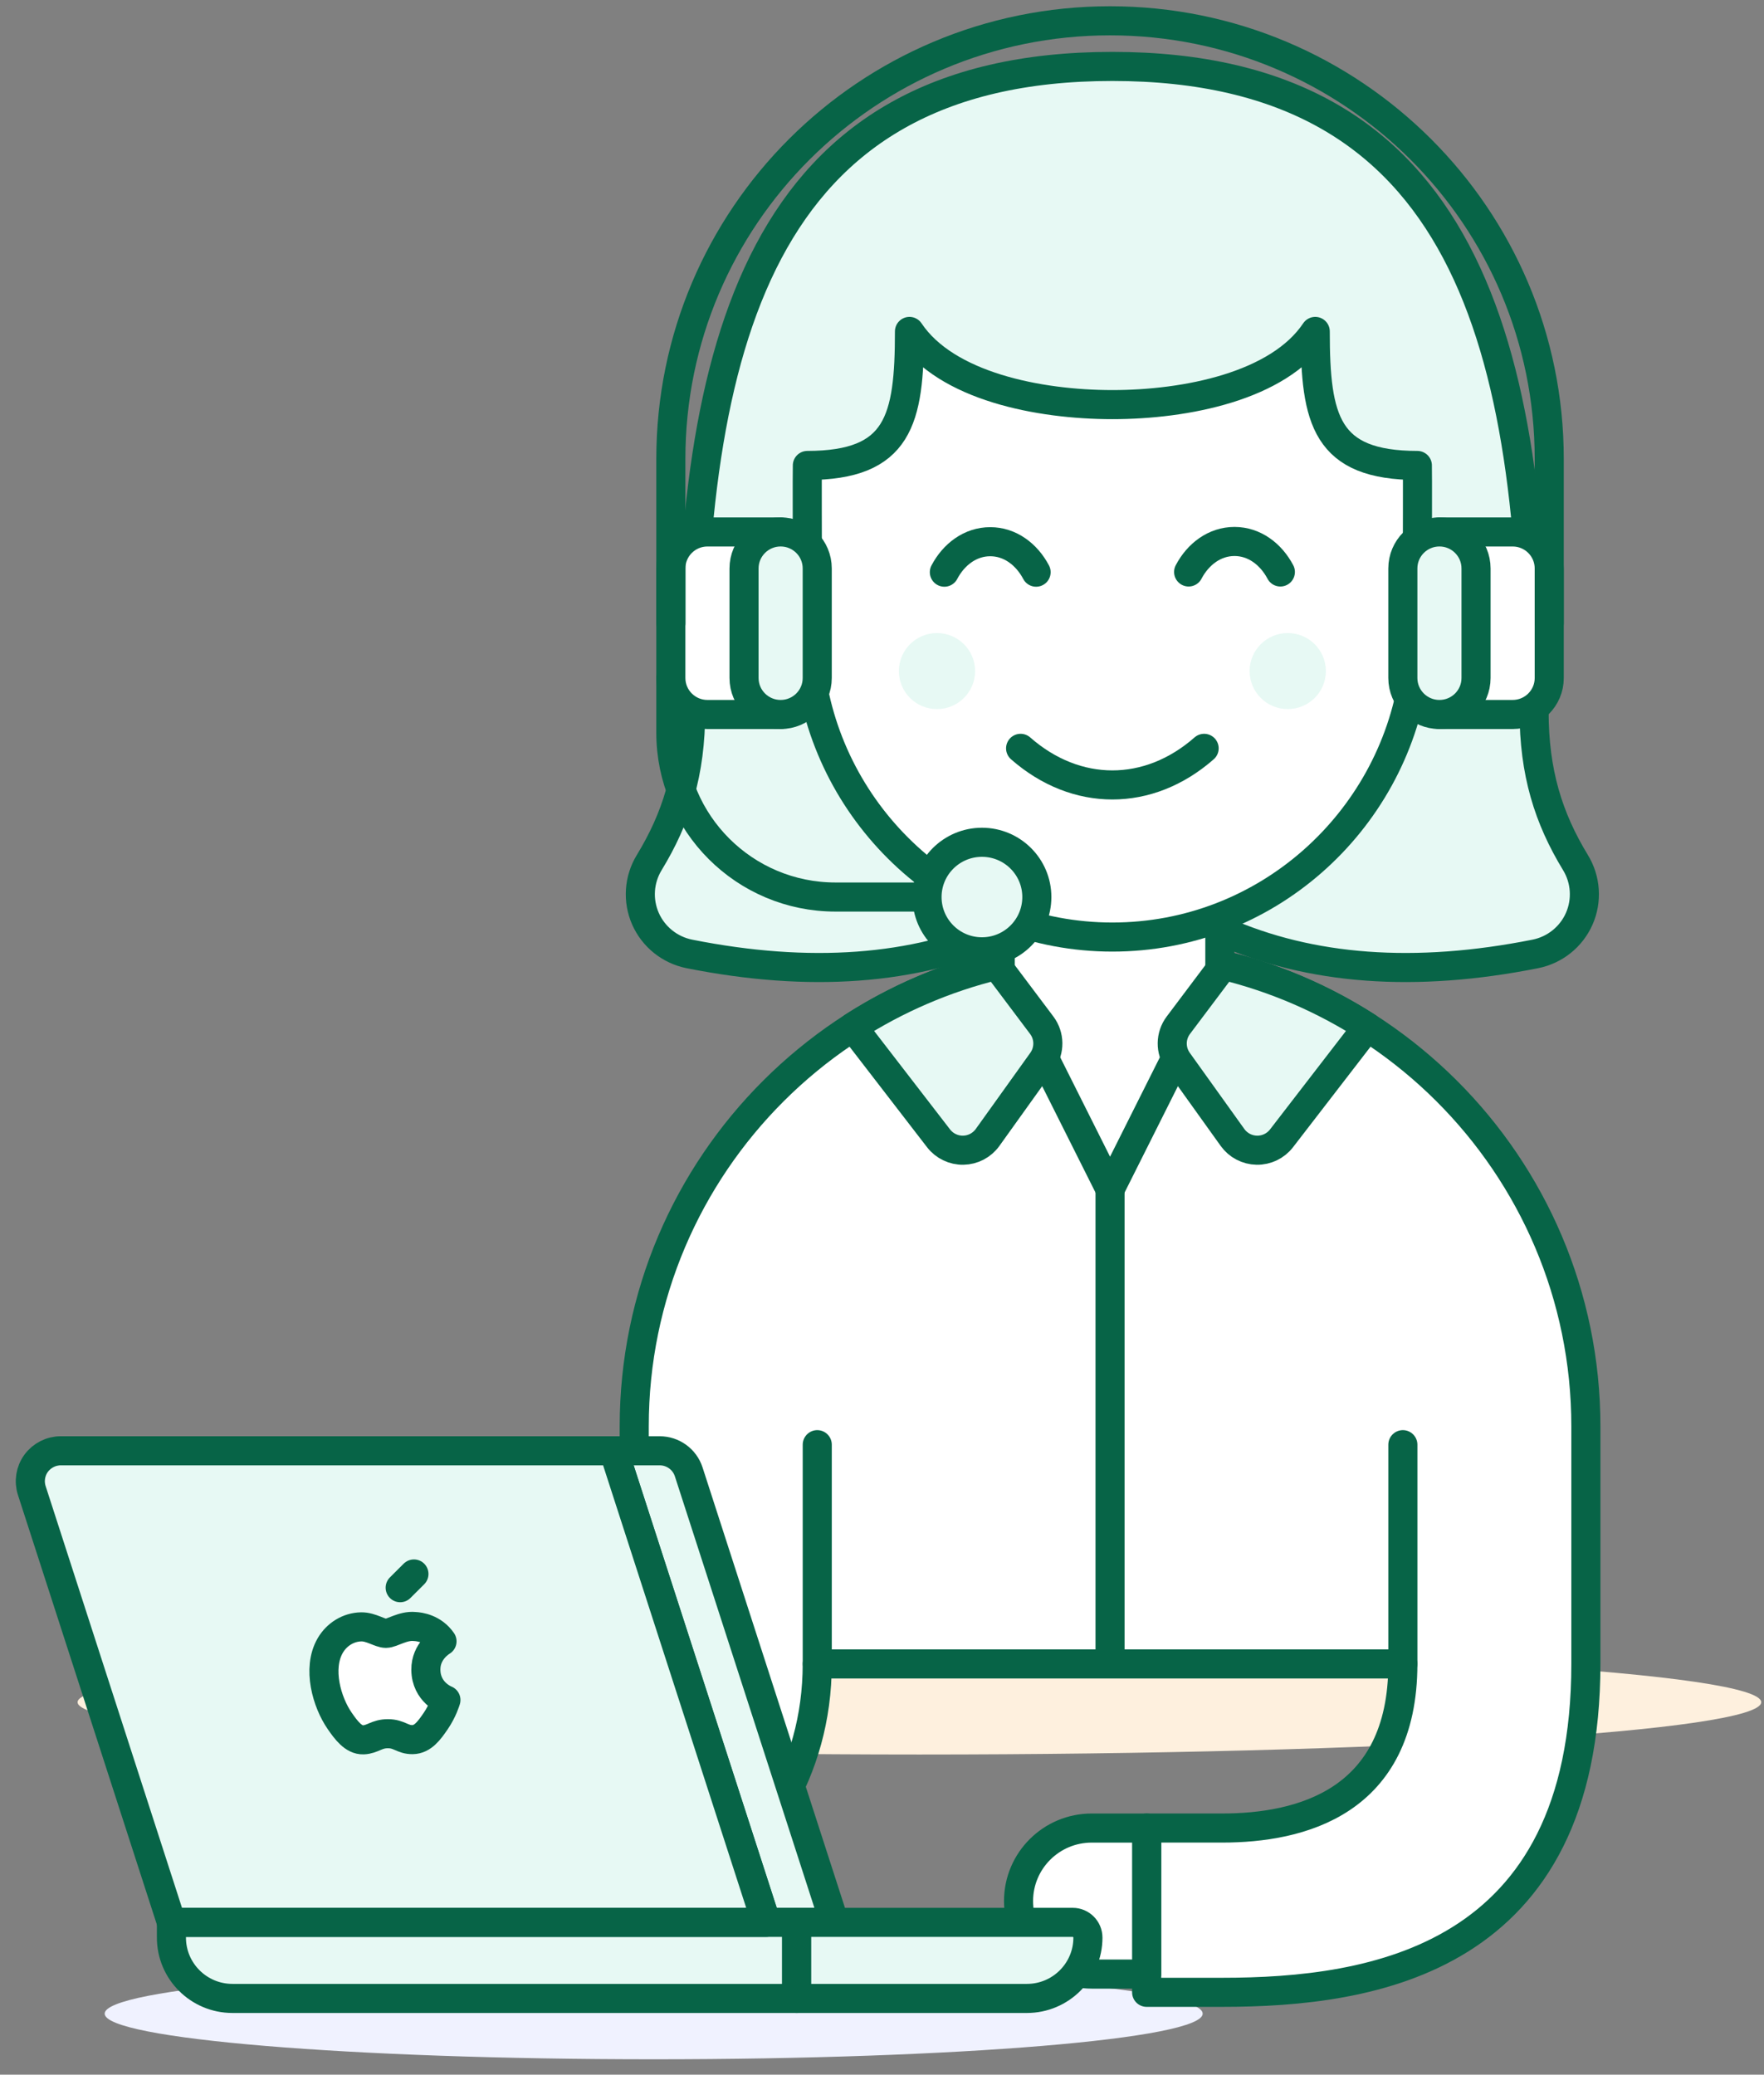
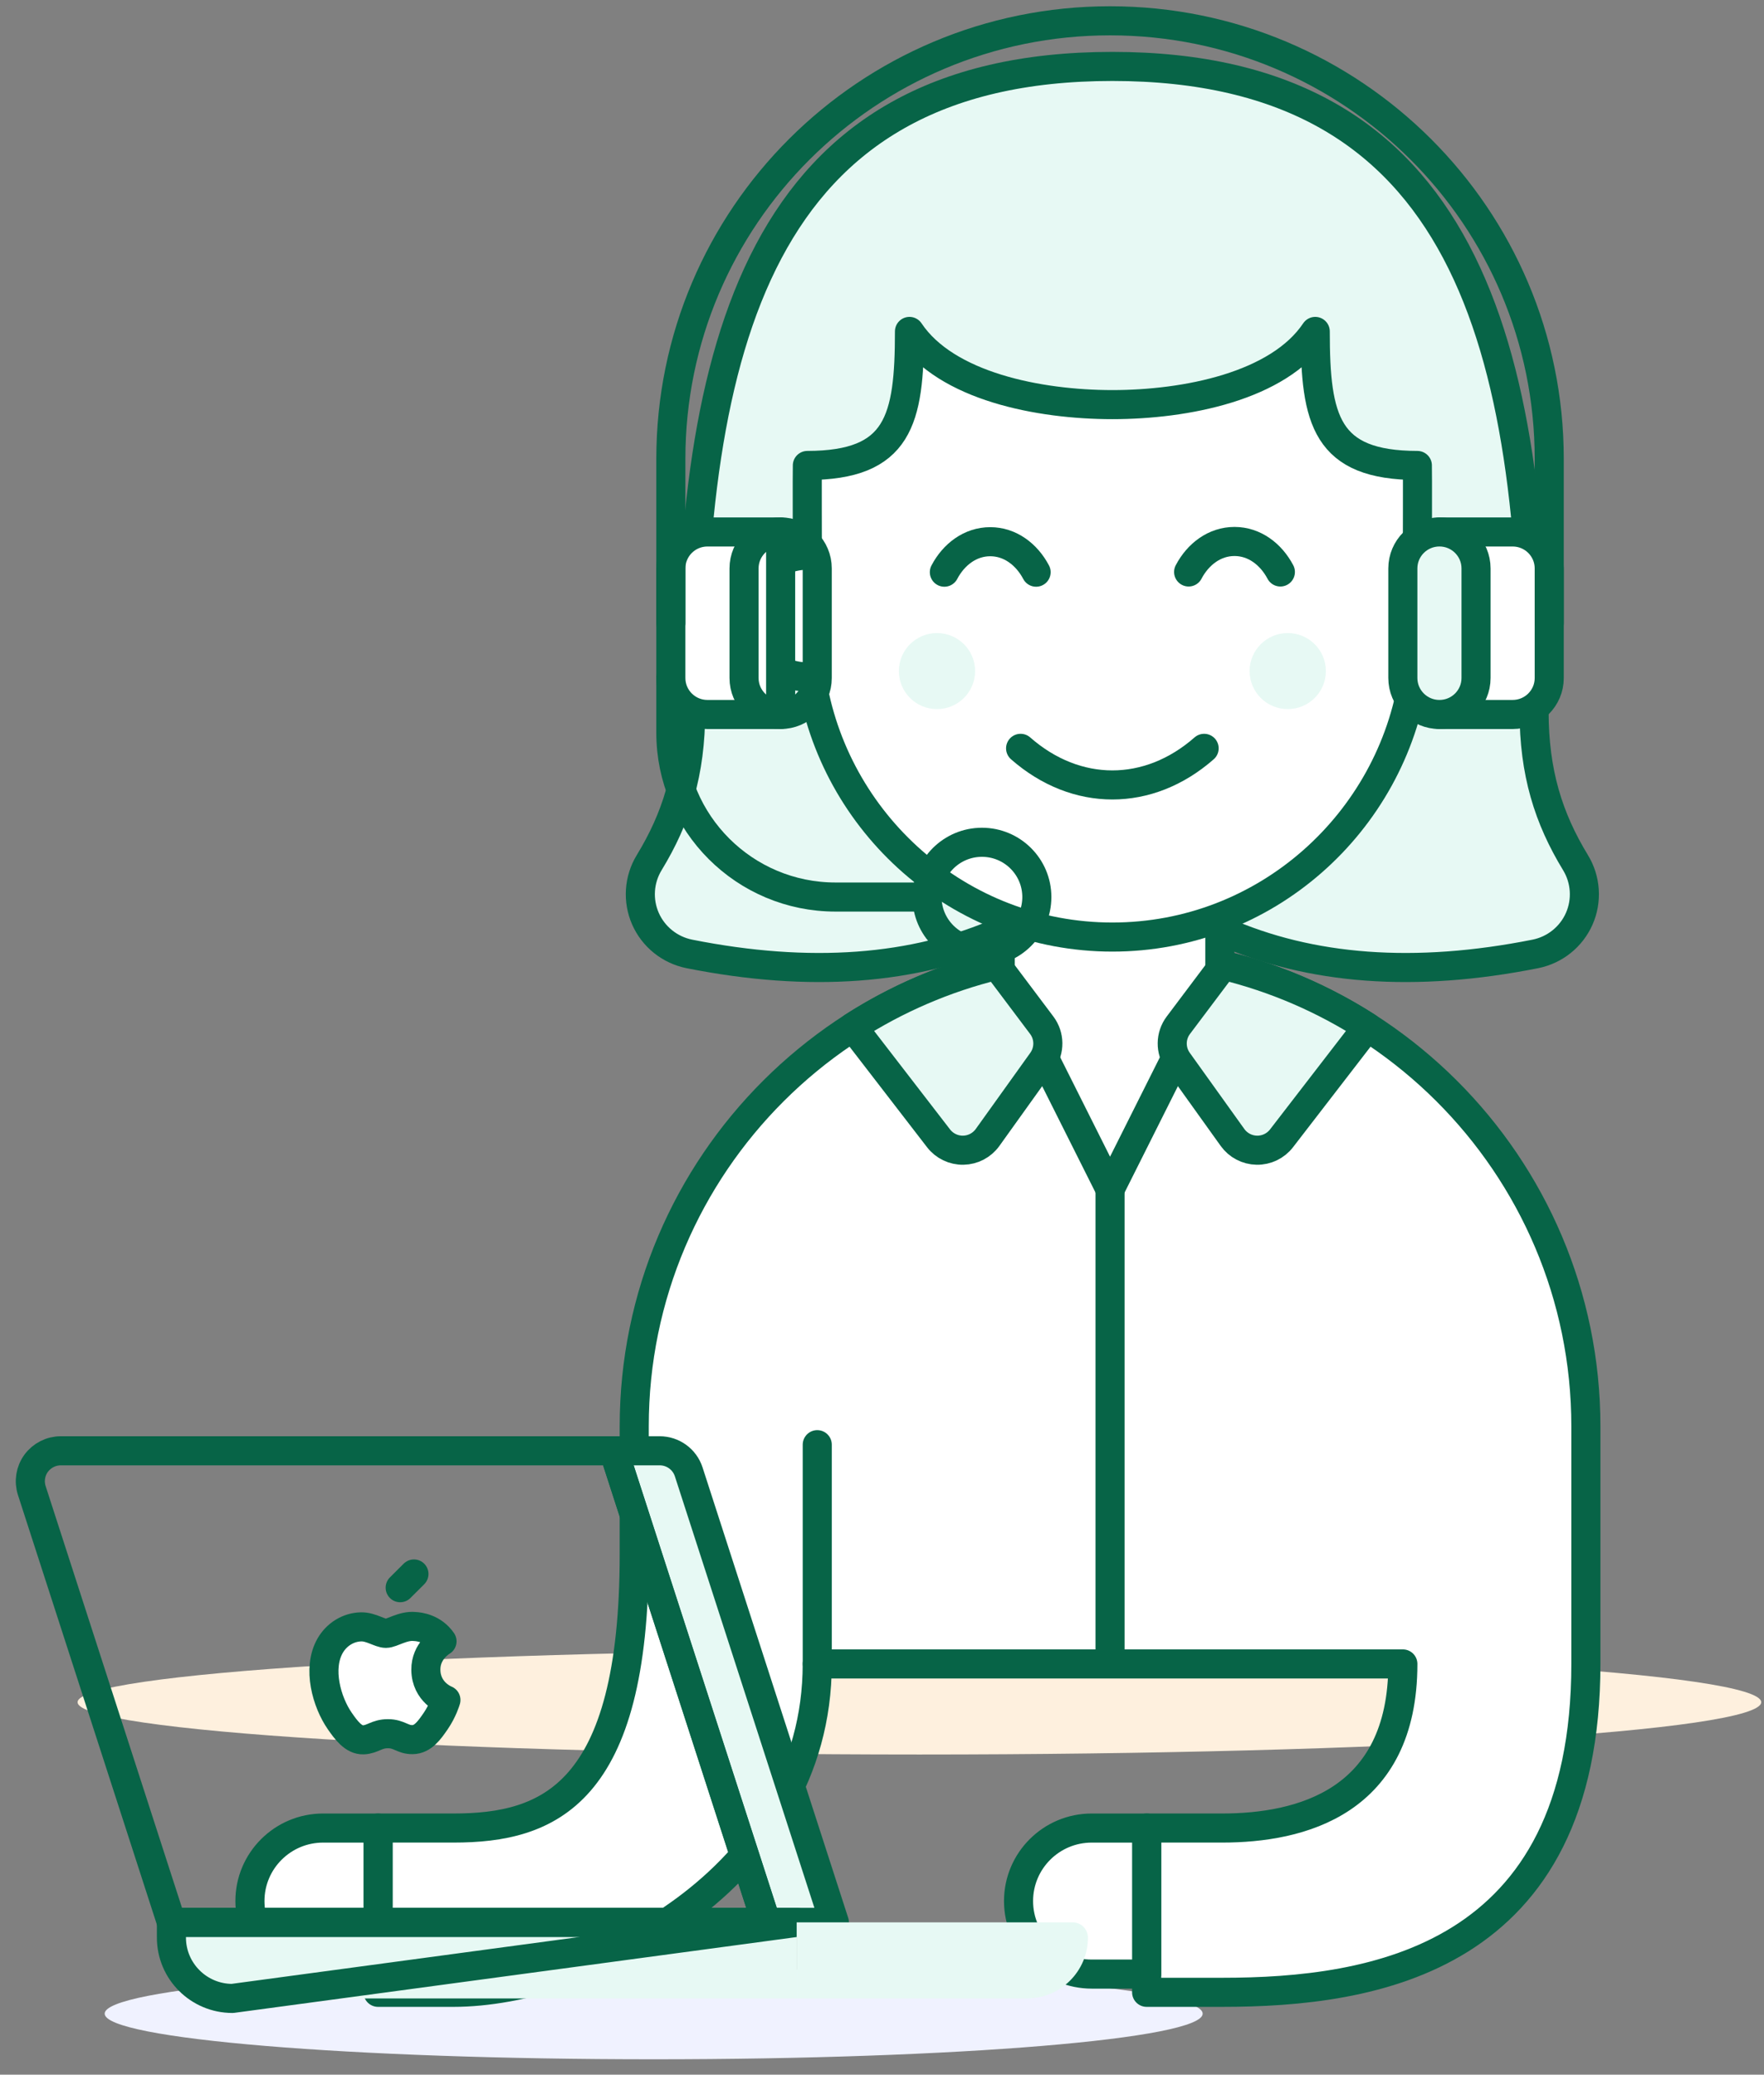
<svg xmlns="http://www.w3.org/2000/svg" width="91px" height="107px" viewBox="0 0 91 107" version="1.1">
  <rect x="0" y="0" width="91" height="107" fill="#808080" stroke="none" />
  <title>icon-support-person</title>
  <desc>Created with Sketch.</desc>
  <defs />
  <g id="Website" stroke="none" stroke-width="1" fill="none" fill-rule="evenodd">
    <g id="7.-Contact-us" transform="translate(-1124, -392)">
      <g id="Content" transform="translate(135, 354)">
        <g id="Book-an-appointment" transform="translate(900, 0)">
          <g id="icon-support-person" transform="translate(90, 39)">
            <path d="M4.4,102.852 C4.4,104.153 17.08,105.206 32.722,105.206 C48.363,105.206 61.043,104.153 61.043,102.852 C61.043,101.551 48.363,100.498 32.722,100.498 C17.08,100.498 4.4,101.551 4.4,102.852" id="Fill-9" fill="#F0F2FF" />
            <path d="M89.856,86.79 C89.856,88.28 70.414,89.487 46.43,89.487 C22.446,89.487 3.003,88.28 3.003,86.79 C3.003,85.3 22.446,84.093 46.43,84.093 C70.414,84.093 89.856,85.3 89.856,86.79" id="Fill-19" fill="#FEF0DE" />
            <path d="M80.277,43.491 C78.88,41.197 78.139,38.849 78.139,35.68 C78.139,16.793 74.658,2.426 56.383,2.426 C38.108,2.426 34.629,16.793 34.629,35.68 C34.629,38.849 33.888,41.197 32.489,43.491 C31.957,44.366 31.886,45.446 32.298,46.383 C32.712,47.321 33.559,47.997 34.564,48.198 C40.768,49.432 46.154,49.035 50.722,47.01 L50.722,40.401 L62.046,40.401 L62.046,47.01 C66.613,49.035 71.999,49.432 78.202,48.198 C79.209,47.997 80.055,47.321 80.469,46.383 C80.881,45.446 80.81,44.366 80.277,43.491" id="Fill-11" fill="#E7F9F4" />
            <path d="M80.277,43.491 C78.88,41.197 78.139,38.849 78.139,35.68 C78.139,16.793 74.658,2.426 56.383,2.426 C38.108,2.426 34.629,16.793 34.629,35.68 C34.629,38.849 33.888,41.197 32.489,43.491 C31.957,44.366 31.886,45.446 32.298,46.383 C32.712,47.321 33.559,47.997 34.564,48.198 C40.768,49.432 46.154,49.035 50.722,47.01 L50.722,40.401 L62.046,40.401 L62.046,47.01 C66.613,49.035 71.999,49.432 78.202,48.198 C79.209,47.997 80.055,47.321 80.469,46.383 C80.881,45.446 80.81,44.366 80.277,43.491 Z" id="Stroke-13" stroke="#076447" stroke-width="1.5" stroke-linecap="round" stroke-linejoin="round" />
            <path d="M56.264,48.087 C42.709,48.087 31.718,59.046 31.718,72.566 L31.718,79.159 C31.718,91.57 27.3,93.279 22.397,93.279 L20.39,93.279 L18.502,93.279 L18.502,101.752 L20.39,101.752 L22.397,101.752 C29.256,101.752 41.159,96.054 41.159,84.816 L71.37,84.816 C71.37,91.968 66.076,93.279 62.048,93.279 L60.04,93.279 L58.152,93.279 L58.152,101.752 L60.04,101.752 L62.048,101.752 C69.798,101.752 80.811,100.103 80.811,84.804 L80.811,72.566 C80.811,59.046 69.82,48.087 56.264,48.087" id="Fill-15" fill="#FFFFFF" />
            <path d="M56.264,48.087 C42.709,48.087 31.718,59.046 31.718,72.566 L31.718,79.159 C31.718,91.57 27.3,93.279 22.397,93.279 L18.502,93.279 L18.502,101.752 L22.397,101.752 C29.256,101.752 41.159,96.054 41.159,84.816 L71.37,84.816 C71.37,91.968 66.076,93.279 62.048,93.279 L58.152,93.279 L58.152,101.752 L62.048,101.752 C69.798,101.752 80.811,100.103 80.811,84.804 L80.811,72.566 C80.811,59.046 69.82,48.087 56.264,48.087 Z" id="Stroke-17" stroke="#076447" stroke-width="1.5" stroke-linecap="round" stroke-linejoin="round" />
            <path d="M41.16,73.508 L41.16,84.806" id="Stroke-19" stroke="#076447" stroke-width="1.5" stroke-linecap="round" stroke-linejoin="round" />
-             <path d="M71.37,73.508 L71.37,84.806" id="Stroke-21" stroke="#076447" stroke-width="1.5" stroke-linecap="round" stroke-linejoin="round" />
            <path d="M58.152,100.812 L55.32,100.812 C53.235,100.812 51.544,99.125 51.544,97.046 C51.544,94.965 53.235,93.28 55.32,93.28 L58.152,93.28 L58.152,100.812 Z" id="Fill-23" fill="#FFFFFF" />
            <path d="M58.152,100.812 L55.32,100.812 C53.235,100.812 51.544,99.125 51.544,97.046 C51.544,94.965 53.235,93.28 55.32,93.28 L58.152,93.28 L58.152,100.812 Z" id="Stroke-25" stroke="#076447" stroke-width="1.5" stroke-linecap="round" stroke-linejoin="round" />
            <path d="M18.502,100.812 L15.669,100.812 C13.585,100.812 11.893,99.125 11.893,97.046 C11.893,94.965 13.585,93.28 15.669,93.28 L18.502,93.28 L18.502,100.812 Z" id="Fill-27" fill="#FFFFFF" />
            <path d="M18.502,100.812 L15.669,100.812 C13.585,100.812 11.893,99.125 11.893,97.046 C11.893,94.965 13.585,93.28 15.669,93.28 L18.502,93.28 L18.502,100.812 Z" id="Stroke-29" stroke="#076447" stroke-width="1.5" stroke-linecap="round" stroke-linejoin="round" />
            <path d="M56.264,60.328 L56.264,84.806" id="Stroke-31" stroke="#076447" stroke-width="1.5" stroke-linecap="round" stroke-linejoin="round" />
            <polygon id="Fill-33" fill="#FFFFFF" points="61.928 49.03 56.264 60.328 50.6 49.03 50.6 44.323 61.928 44.323" />
            <polygon id="Stroke-35" stroke="#076447" stroke-width="1.5" stroke-linecap="round" stroke-linejoin="round" points="61.928 49.03 56.264 60.328 50.6 49.03 50.6 44.323 61.928 44.323" />
            <path d="M47.418,57.709 C47.722,58.103 48.195,58.33 48.692,58.321 C49.191,58.313 49.655,58.068 49.945,57.665 L52.763,53.731 C53.161,53.174 53.153,52.424 52.741,51.876 L50.417,48.785 C47.744,49.438 45.242,50.525 42.992,51.97 L47.418,57.709 Z" id="Fill-37" fill="#FFFFFF" />
            <path d="M47.418,57.709 C47.722,58.103 48.195,58.33 48.692,58.321 C49.191,58.313 49.655,58.068 49.945,57.665 L52.763,53.731 C53.161,53.174 53.153,52.424 52.741,51.876 L50.417,48.785 C47.744,49.438 45.242,50.525 42.992,51.97 L47.418,57.709 Z" id="Stroke-39" stroke="#076447" stroke-width="1.5" fill="#E7F9F4" stroke-linecap="round" stroke-linejoin="round" />
            <path d="M72.118,27.634 C72.118,27.634 72.131,23.267 72.118,23.006 C67.402,23 66.85,20.675 66.85,16.093 C64.956,18.925 60.171,19.868 56.384,19.868 C52.596,19.868 47.81,18.925 45.917,16.093 C45.917,20.675 45.365,23 40.649,23.006 C40.637,23.267 40.649,27.634 40.649,27.634 C38.912,27.634 37.503,29.04 37.503,30.772 C37.503,32.504 38.912,33.91 40.649,33.91 C40.716,33.91 40.777,33.895 40.843,33.891 C41.976,41.447 48.491,47.328 56.384,47.328 C64.276,47.328 70.792,41.447 71.924,33.891 C71.991,33.895 72.052,33.91 72.118,33.91 C73.855,33.91 75.265,32.504 75.265,30.772 C75.265,29.04 73.855,27.634 72.118,27.634" id="Fill-41" fill="#FFFFFF" />
            <path d="M72.118,27.634 C72.118,27.634 72.131,23.267 72.118,23.006 C67.402,23 66.85,20.675 66.85,16.093 C64.956,18.925 60.171,19.868 56.384,19.868 C52.596,19.868 47.81,18.925 45.917,16.093 C45.917,20.675 45.365,23 40.649,23.006 C40.637,23.267 40.649,27.634 40.649,27.634 C38.912,27.634 37.503,29.04 37.503,30.772 C37.503,32.504 38.912,33.91 40.649,33.91 C40.716,33.91 40.777,33.895 40.843,33.891 C41.976,41.447 48.491,47.328 56.384,47.328 C64.276,47.328 70.792,41.447 71.924,33.891 C71.991,33.895 72.052,33.91 72.118,33.91 C73.855,33.91 75.265,32.504 75.265,30.772 C75.265,29.04 73.855,27.634 72.118,27.634 Z" id="Stroke-43" stroke="#076447" stroke-width="1.5" stroke-linecap="round" stroke-linejoin="round" />
            <path d="M49.303,33.61 C49.303,34.693 48.422,35.571 47.336,35.571 C46.251,35.571 45.37,34.693 45.37,33.61 C45.37,32.527 46.251,31.649 47.336,31.649 C48.422,31.649 49.303,32.527 49.303,33.61" id="Fill-45" fill="#E7F9F4" />
            <path d="M63.464,33.61 C63.464,34.693 64.345,35.571 65.431,35.571 C66.517,35.571 67.398,34.693 67.398,33.61 C67.398,32.527 66.517,31.649 65.431,31.649 C64.345,31.649 63.464,32.527 63.464,33.61" id="Fill-47" fill="#E7F9F4" />
            <path d="M51.65,37.595 C54.517,40.112 58.251,40.112 61.118,37.595" id="Stroke-49" stroke="#076447" stroke-width="1.5" stroke-linecap="round" stroke-linejoin="round" />
            <path d="M52.45,28.51 C51.962,27.588 51.106,26.938 50.084,26.938 C49.059,26.938 48.203,27.588 47.717,28.51" id="Stroke-51" stroke="#076447" stroke-width="1.5" stroke-linecap="round" stroke-linejoin="round" />
            <path d="M65.051,28.499 C64.563,27.576 63.707,26.926 62.684,26.926 C61.66,26.926 60.804,27.576 60.318,28.499" id="Stroke-53" stroke="#076447" stroke-width="1.5" stroke-linecap="round" stroke-linejoin="round" />
            <path d="M65.11,57.709 C64.806,58.103 64.332,58.33 63.835,58.321 C63.337,58.313 62.872,58.068 62.583,57.665 L59.765,53.731 C59.367,53.174 59.375,52.424 59.787,51.876 L62.111,48.785 C64.784,49.438 67.286,50.525 69.536,51.97 L65.11,57.709 Z" id="Fill-55" fill="#FFFFFF" />
            <path d="M65.11,57.709 C64.806,58.103 64.332,58.33 63.835,58.321 C63.337,58.313 62.872,58.068 62.583,57.665 L59.765,53.731 C59.367,53.174 59.375,52.424 59.787,51.876 L62.111,48.785 C64.784,49.438 67.286,50.525 69.536,51.97 L65.11,57.709 Z" id="Stroke-57" stroke="#076447" stroke-width="1.5" fill="#E7F9F4" stroke-linecap="round" stroke-linejoin="round" />
            <path d="M33.607,33.966 L33.607,36.791 C33.607,41.47 37.41,45.264 42.103,45.264 L46.823,45.264" id="Stroke-59" stroke="#076447" stroke-width="1.5" stroke-linecap="round" stroke-linejoin="round" />
            <path d="M39.271,35.849 L35.495,35.849 C34.452,35.849 33.607,35.007 33.607,33.966 L33.607,28.318 C33.607,27.277 34.452,26.435 35.495,26.435 L39.271,26.435 L39.271,35.849 Z" id="Fill-61" fill="#FFFFFF" />
            <path d="M39.271,35.849 L35.495,35.849 C34.452,35.849 33.607,35.007 33.607,33.966 L33.607,28.318 C33.607,27.277 34.452,26.435 35.495,26.435 L39.271,26.435 L39.271,35.849 Z" id="Stroke-63" stroke="#076447" stroke-width="1.5" stroke-linecap="round" stroke-linejoin="round" />
-             <path d="M37.383,33.966 C37.383,35.007 38.228,35.849 39.271,35.849 C40.314,35.849 41.159,35.007 41.159,33.966 L41.159,28.317 C41.159,27.277 40.314,26.434 39.271,26.434 C38.228,26.434 37.383,27.277 37.383,28.317 L37.383,33.966 Z" id="Fill-65" fill="#E7F9F4" />
            <path d="M37.383,33.966 C37.383,35.007 38.228,35.849 39.271,35.849 C40.314,35.849 41.159,35.007 41.159,33.966 L41.159,28.317 C41.159,27.277 40.314,26.434 39.271,26.434 C38.228,26.434 37.383,27.277 37.383,28.317 L37.383,33.966 Z" id="Stroke-67" stroke="#076447" stroke-width="1.5" stroke-linecap="round" stroke-linejoin="round" />
            <path d="M73.256,35.849 L77.033,35.849 C78.076,35.849 78.921,35.007 78.921,33.966 L78.921,28.318 C78.921,27.277 78.076,26.435 77.033,26.435 L73.256,26.435 L73.256,35.849 Z" id="Fill-69" fill="#FFFFFF" />
            <path d="M73.256,35.849 L77.033,35.849 C78.076,35.849 78.921,35.007 78.921,33.966 L78.921,28.318 C78.921,27.277 78.076,26.435 77.033,26.435 L73.256,26.435 L73.256,35.849 Z" id="Stroke-71" stroke="#076447" stroke-width="1.5" stroke-linecap="round" stroke-linejoin="round" />
            <path d="M75.145,33.966 C75.145,35.007 74.3,35.849 73.257,35.849 C72.214,35.849 71.369,35.007 71.369,33.966 L71.369,28.317 C71.369,27.277 72.214,26.434 73.257,26.434 C74.3,26.434 75.145,27.277 75.145,28.317 L75.145,33.966 Z" id="Fill-73" fill="#E7F9F4" />
            <path d="M75.145,33.966 C75.145,35.007 74.3,35.849 73.257,35.849 C72.214,35.849 71.369,35.007 71.369,33.966 L71.369,28.317 C71.369,27.277 72.214,26.434 73.257,26.434 C74.3,26.434 75.145,27.277 75.145,28.317 L75.145,33.966 Z" id="Stroke-75" stroke="#076447" stroke-width="1.5" stroke-linecap="round" stroke-linejoin="round" />
-             <path d="M52.488,45.264 C52.488,46.824 51.22,48.089 49.656,48.089 C48.092,48.089 46.823,46.824 46.823,45.264 C46.823,43.705 48.092,42.44 49.656,42.44 C51.22,42.44 52.488,43.705 52.488,45.264" id="Fill-77" fill="#E7F9F4" />
            <path d="M52.488,45.264 C52.488,46.824 51.22,48.089 49.656,48.089 C48.092,48.089 46.823,46.824 46.823,45.264 C46.823,43.705 48.092,42.44 49.656,42.44 C51.22,42.44 52.488,43.705 52.488,45.264 Z" id="Stroke-79" stroke="#076447" stroke-width="1.5" stroke-linecap="round" stroke-linejoin="round" />
            <path d="M33.607,31.142 L33.607,22.669 C33.607,10.189 43.75,0.073 56.264,0.073 C68.777,0.073 78.921,10.189 78.921,22.669 L78.921,31.142" id="Stroke-81" stroke="#076447" stroke-width="1.5" stroke-linecap="round" stroke-linejoin="round" />
            <path d="M38.525,98.144 L42.043,98.144 L34.529,74.91 C34.319,74.262 33.714,73.823 33.032,73.823 L30.658,73.823 L38.525,98.144 Z" id="Fill-83" fill="#E7F9F4" />
            <path d="M38.525,98.144 L42.043,98.144 L34.529,74.91 C34.319,74.262 33.714,73.823 33.032,73.823 L30.658,73.823 L38.525,98.144 Z" id="Stroke-85" stroke="#076447" stroke-width="1.5" stroke-linejoin="round" />
-             <path d="M7.843,98.144 L38.525,98.144 L30.658,73.823 L2.138,73.823 C1.635,73.823 1.163,74.063 0.865,74.467 C0.569,74.874 0.486,75.395 0.64,75.873 L7.843,98.144 Z" id="Fill-87" fill="#E7F9F4" />
            <path d="M7.843,98.144 L40.099,98.144 L40.099,102.067 L10.99,102.067 C9.253,102.067 7.843,100.661 7.843,98.929 L7.843,98.144 Z" id="Fill-89" fill="#E7F9F4" />
-             <path d="M7.843,98.144 L40.099,98.144 L40.099,102.067 L10.99,102.067 C9.253,102.067 7.843,100.661 7.843,98.929 L7.843,98.144 Z" id="Stroke-91" stroke="#076447" stroke-width="1.5" stroke-linejoin="round" />
+             <path d="M7.843,98.144 L40.099,98.144 L10.99,102.067 C9.253,102.067 7.843,100.661 7.843,98.929 L7.843,98.144 Z" id="Stroke-91" stroke="#076447" stroke-width="1.5" stroke-linejoin="round" />
            <path d="M40.099,98.144 L54.337,98.144 C54.771,98.144 55.123,98.496 55.123,98.929 C55.123,100.661 53.715,102.067 51.976,102.067 L40.099,102.067 L40.099,98.144 Z" id="Fill-93" fill="#E7F9F4" />
-             <path d="M40.099,98.144 L54.337,98.144 C54.771,98.144 55.123,98.496 55.123,98.929 C55.123,100.661 53.715,102.067 51.976,102.067 L40.099,102.067 L40.099,98.144 Z" id="Stroke-95" stroke="#076447" stroke-width="1.5" stroke-linejoin="round" />
            <path d="M20.969,85.118 C20.958,84.142 21.766,83.674 21.802,83.649 C21.348,82.988 20.641,82.897 20.39,82.886 C19.787,82.825 19.216,83.239 18.909,83.239 C18.605,83.239 18.133,82.894 17.634,82.904 C16.978,82.915 16.373,83.285 16.034,83.87 C15.353,85.05 15.861,86.797 16.525,87.754 C16.849,88.223 17.236,88.749 17.745,88.73 C18.235,88.709 18.42,88.414 19.011,88.414 C19.603,88.414 19.768,88.73 20.286,88.719 C20.813,88.711 21.146,88.243 21.469,87.773 C21.843,87.23 21.994,86.704 22.004,86.676 C21.993,86.671 20.978,86.283 20.969,85.118" id="Fill-97" fill="#FFFFFF" />
            <path d="M20.969,85.118 C20.958,84.142 21.766,83.674 21.802,83.649 C21.348,82.988 20.641,82.897 20.39,82.886 C19.787,82.825 19.216,83.239 18.909,83.239 C18.605,83.239 18.133,82.894 17.634,82.904 C16.978,82.915 16.373,83.285 16.034,83.87 C15.353,85.05 15.861,86.797 16.525,87.754 C16.849,88.223 17.236,88.749 17.745,88.73 C18.235,88.709 18.42,88.414 19.011,88.414 C19.603,88.414 19.768,88.73 20.286,88.719 C20.813,88.711 21.146,88.243 21.469,87.773 C21.843,87.23 21.994,86.704 22.004,86.676 C21.993,86.671 20.978,86.283 20.969,85.118 Z" id="Stroke-99" stroke="#076447" stroke-width="1.5" stroke-linejoin="round" />
            <path d="M19.644,80.884 L20.354,80.176" id="Stroke-101" stroke="#076447" stroke-width="1.5" stroke-linecap="round" stroke-linejoin="round" />
            <path d="M7.843,98.144 L38.525,98.144 L30.658,73.823 L2.138,73.823 C1.635,73.823 1.163,74.063 0.865,74.467 C0.569,74.874 0.486,75.395 0.64,75.873 L7.843,98.144 Z" id="Stroke-103" stroke="#076447" stroke-width="1.5" stroke-linejoin="round" />
          </g>
        </g>
      </g>
    </g>
  </g>
</svg>